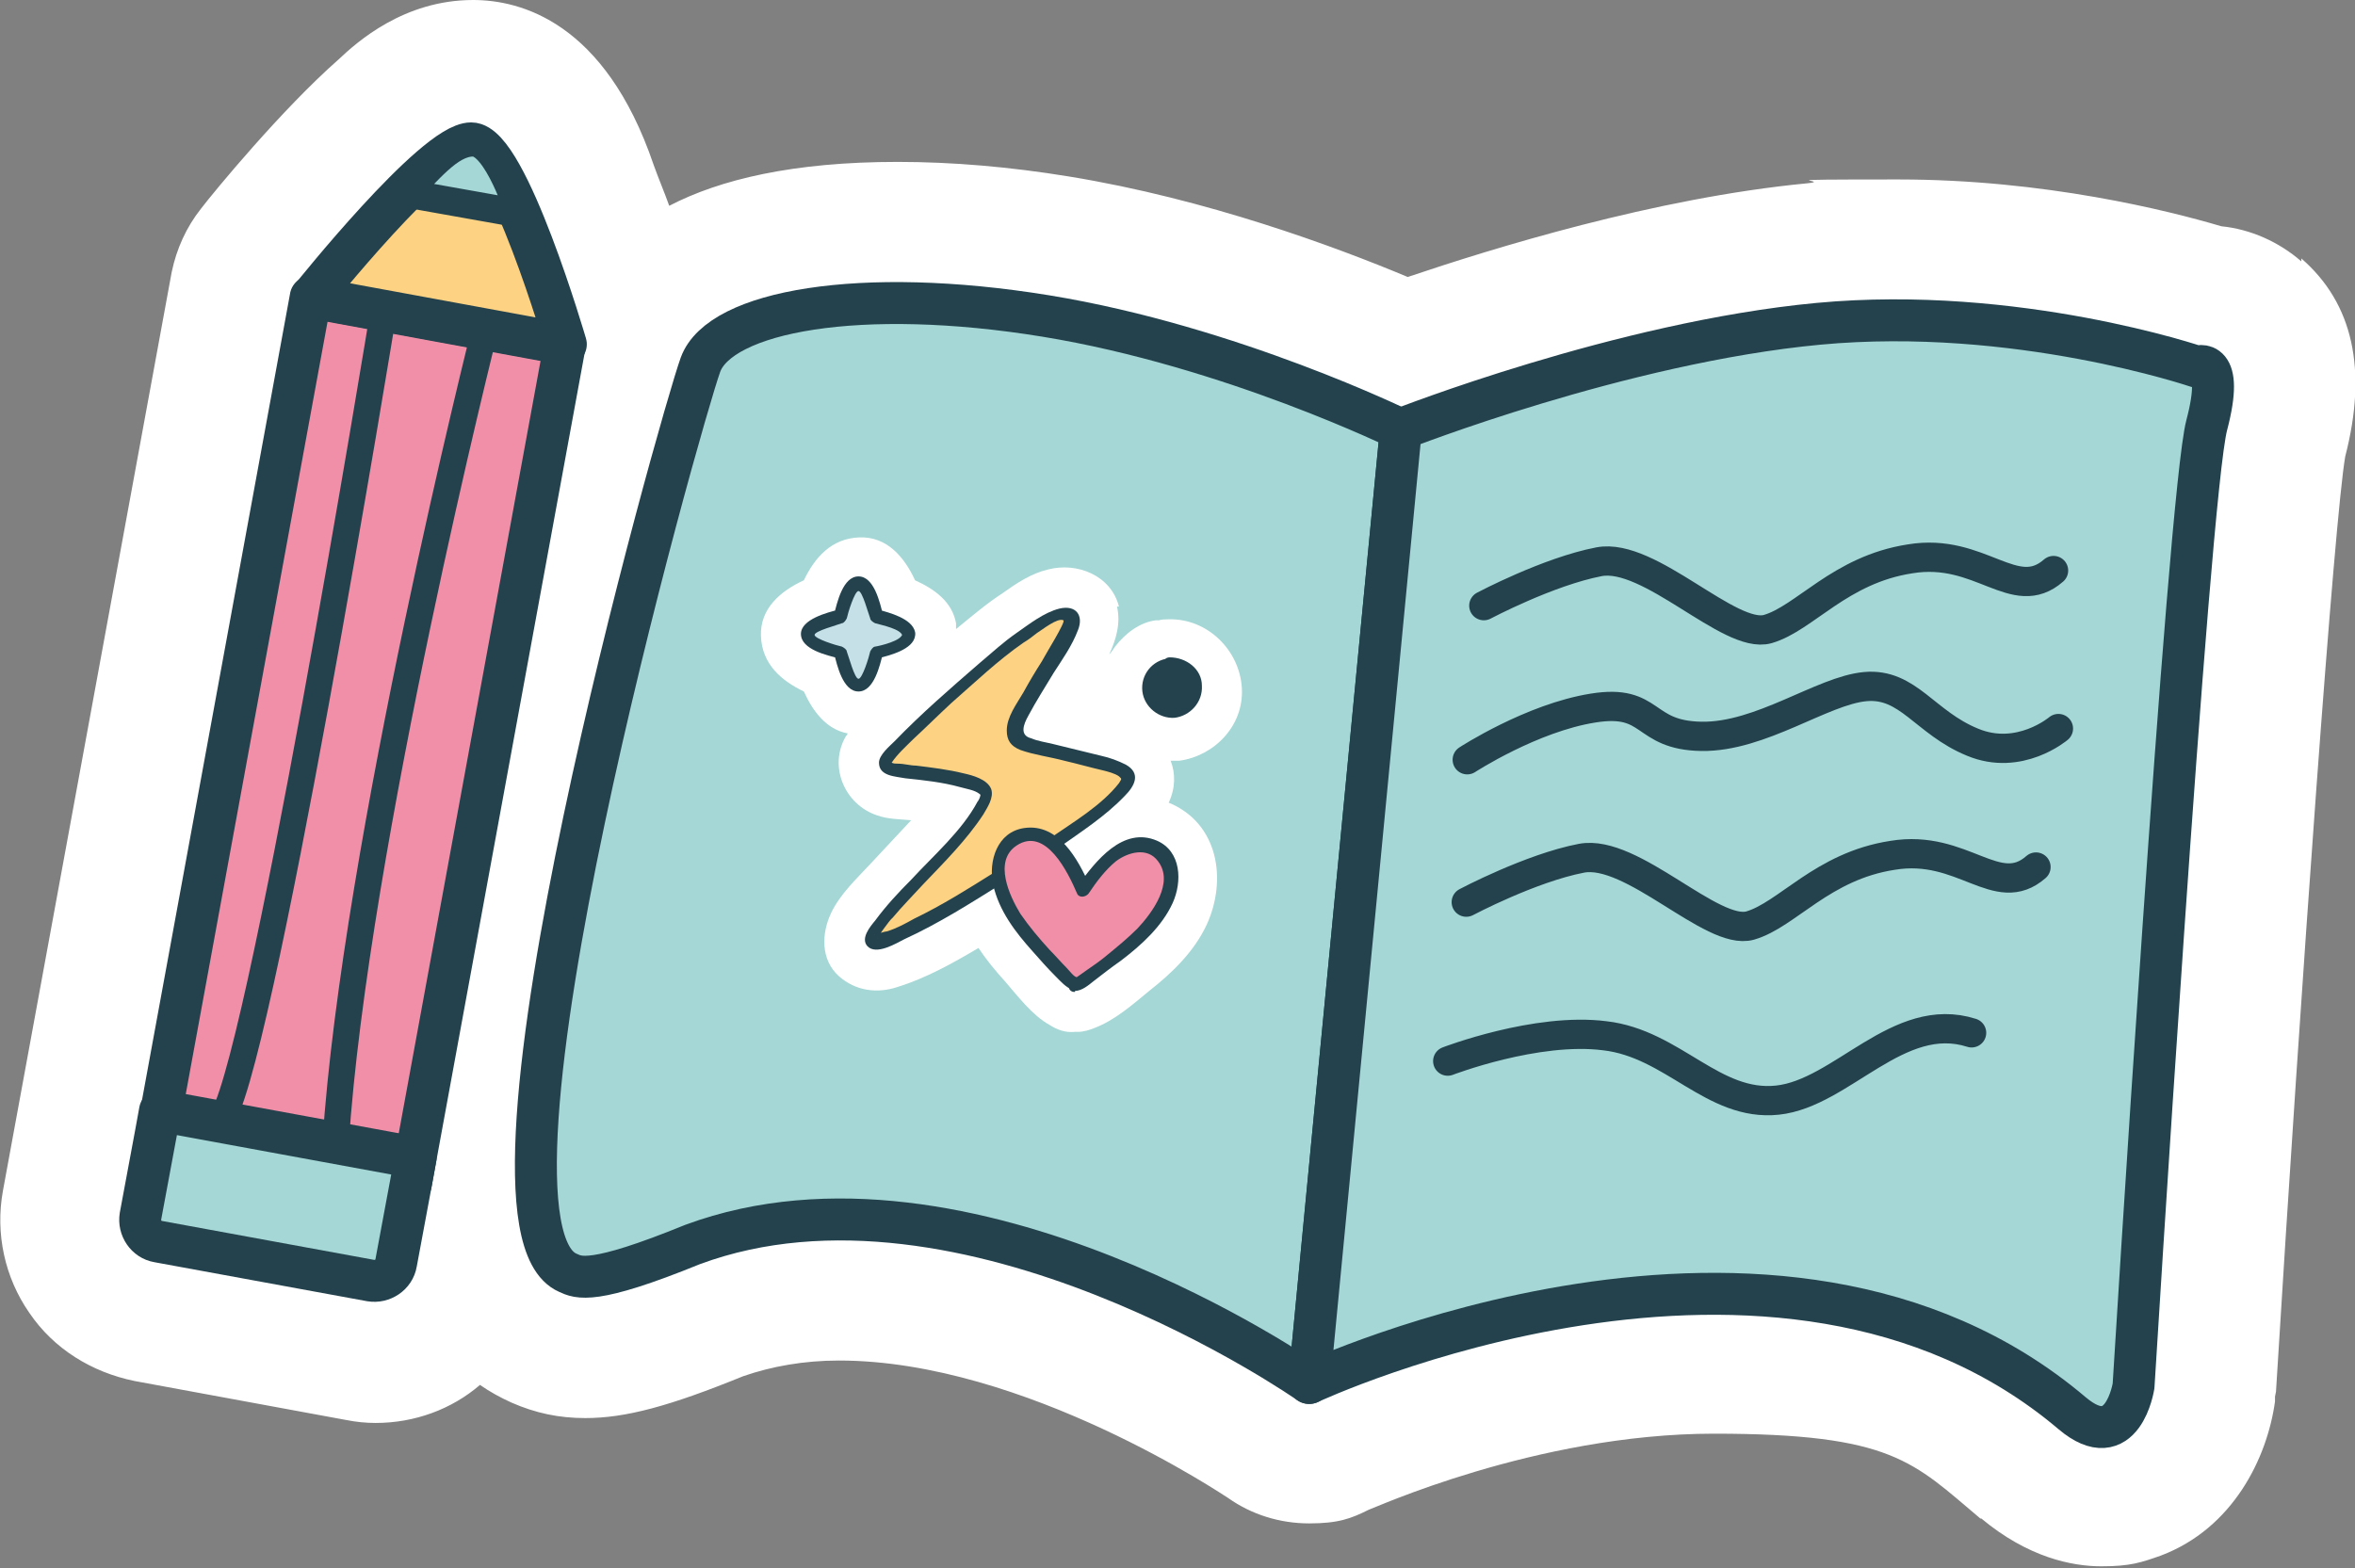
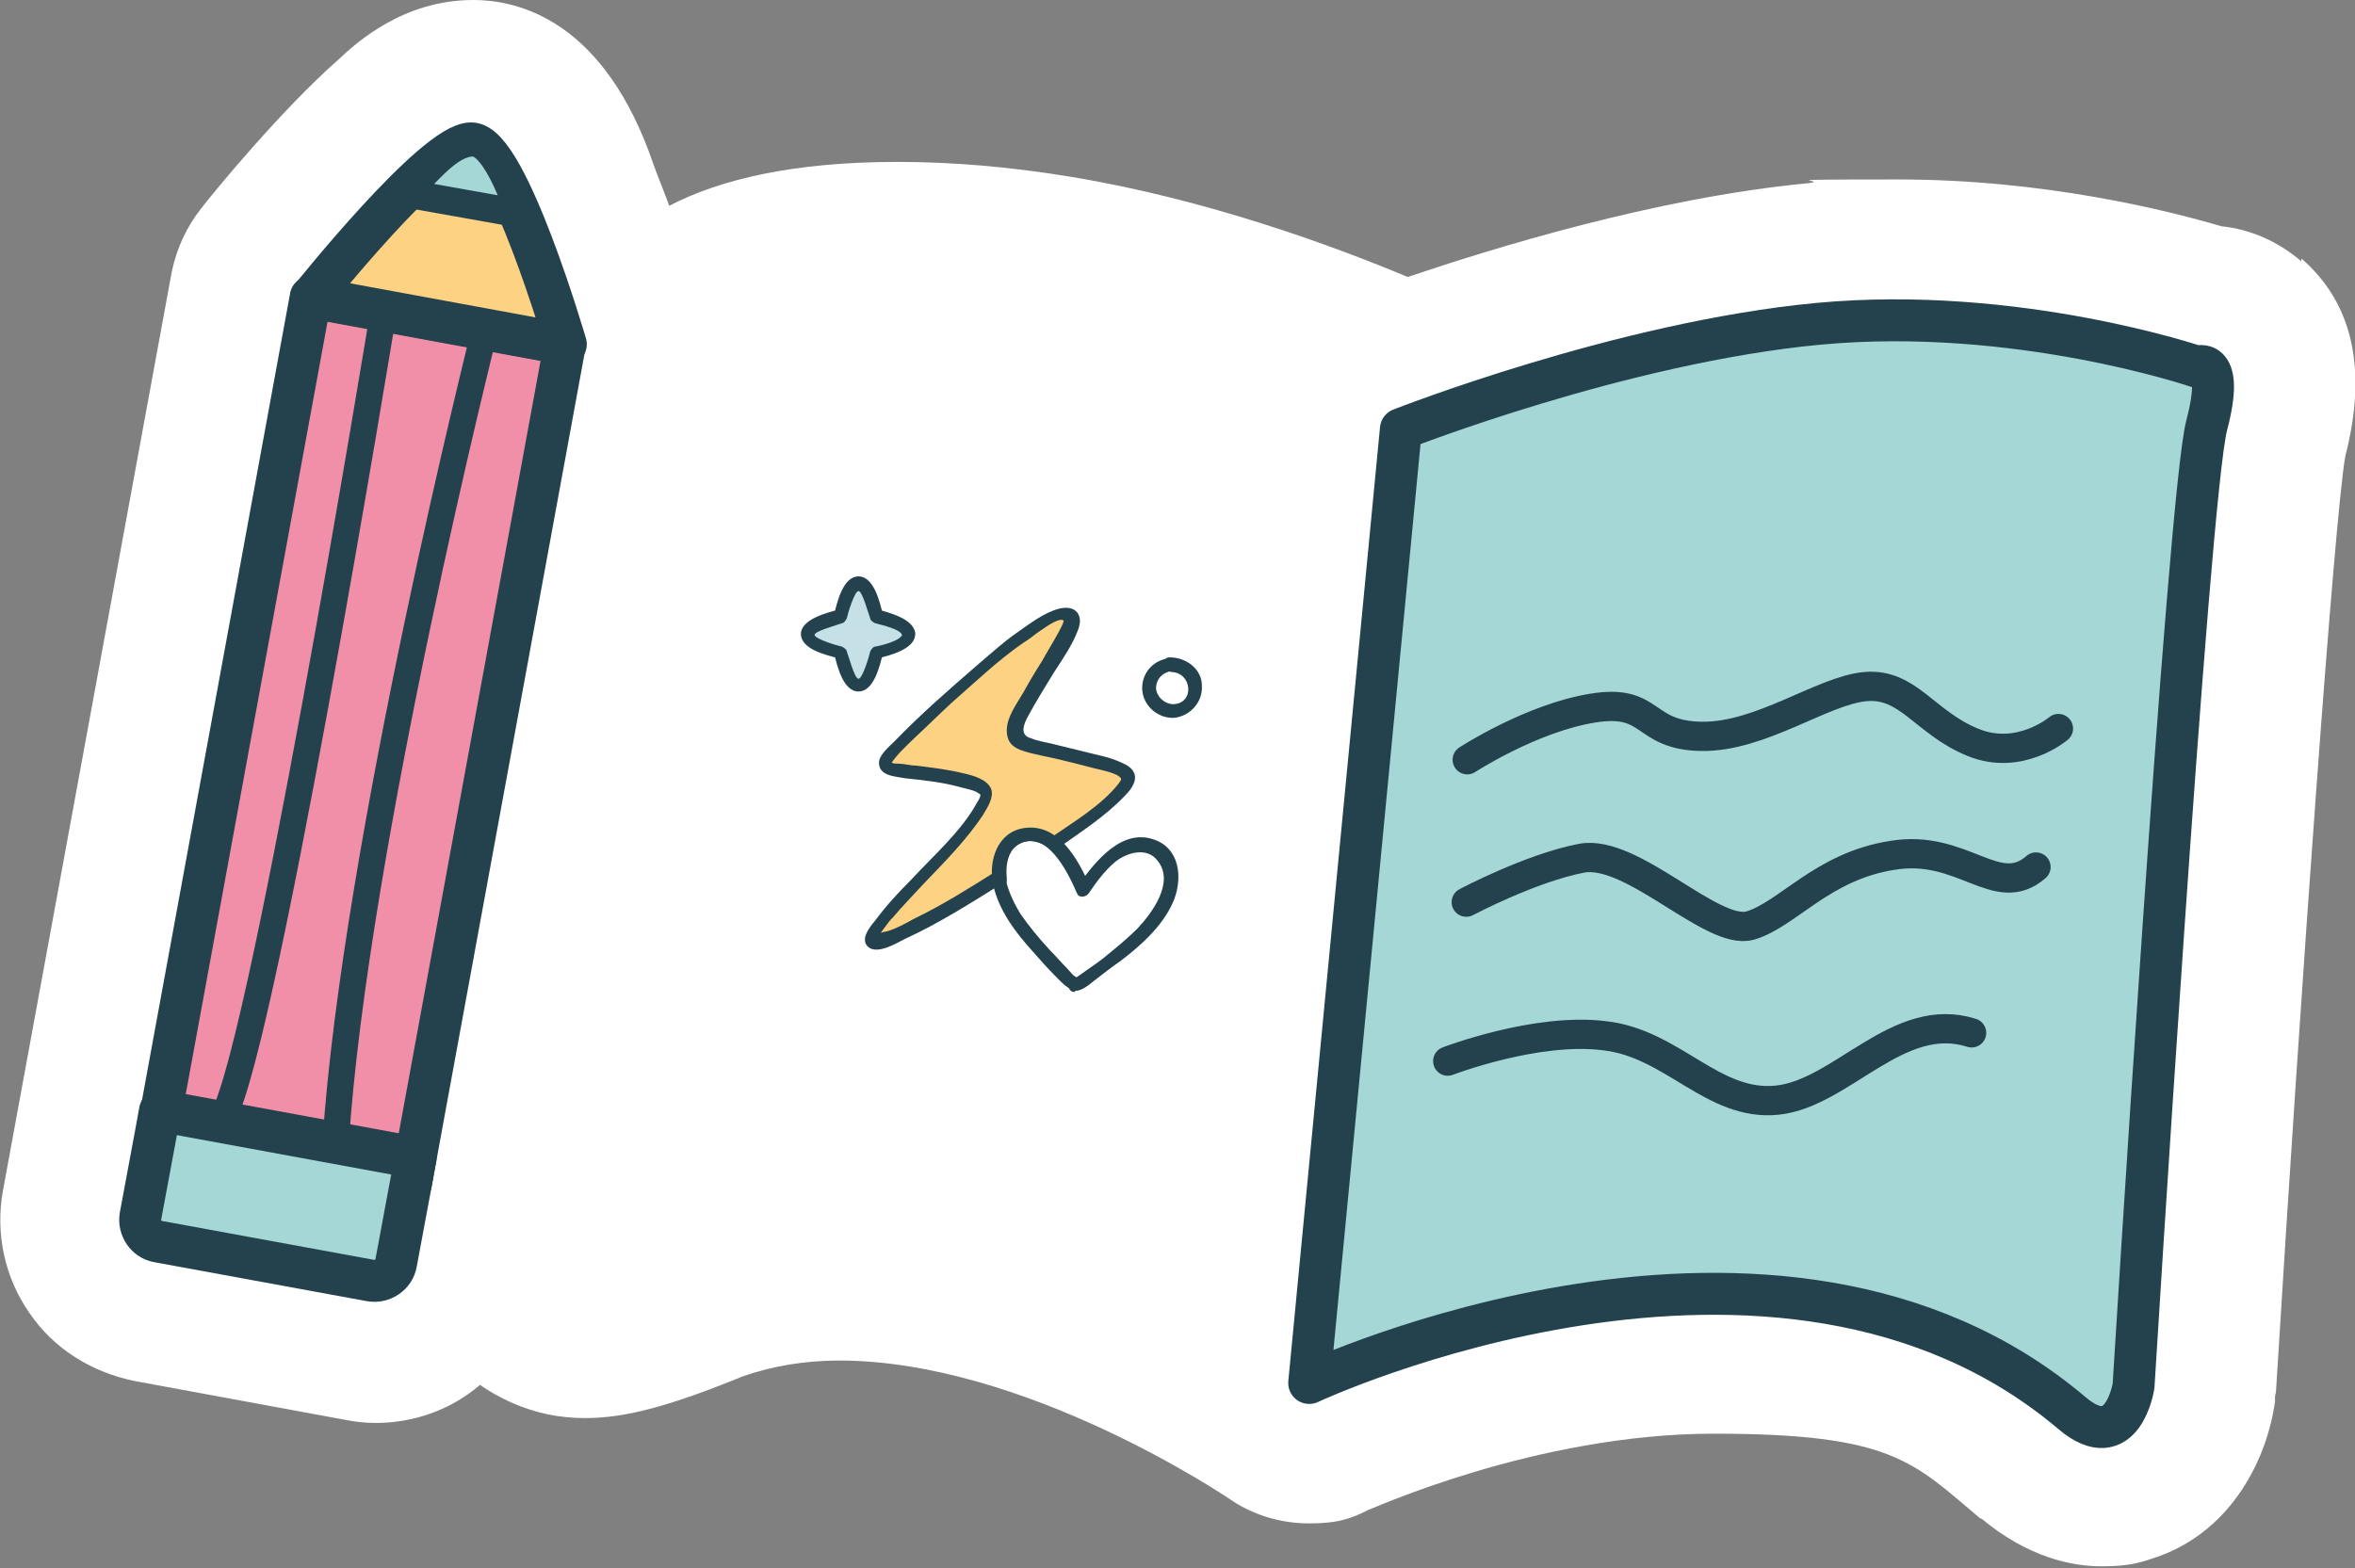
<svg xmlns="http://www.w3.org/2000/svg" id="Calque_1" viewBox="0 0 241.4 160.8">
  <rect x="0" y="0" width="241.4" height="160.8" fill="#808080" stroke="none" />
  <path d="M235.9,26.8c-2.3-2-5.2-3.3-8.2-3.6-5.4-1.6-18.1-4.8-33.1-4.8s-6.3.1-9.4.4c-15.6,1.5-32.3,6.7-40.9,9.6-7.4-3.1-20.6-8-34.7-10.3-6.1-1-12-1.5-17.6-1.5-10.7,0-18.2,1.8-23.4,4.5-.5-1.4-1.1-2.8-1.6-4.2C62,2.2,53.3,0,48.5,0c-7.1,0-11.9,4.3-13.8,6.1-5.8,5.1-12.8,13.6-14.1,15.3-1.5,1.9-2.5,4.1-3,6.5L.3,122.1c-.8,4.4.2,8.9,2.7,12.5,2.5,3.7,6.4,6.1,10.8,7l21.7,4c1,.2,2,.3,3,.3,4,0,7.8-1.4,10.7-3.9,1,.7,2.1,1.3,3.2,1.8,2.5,1.1,4.9,1.6,7.6,1.6,4.1,0,8.6-1.2,16.2-4.3,2.9-1,6.2-1.6,9.8-1.6,19.1,0,39.7,14,39.9,14.1,2.4,1.7,5.3,2.6,8.3,2.6s4.3-.5,6.1-1.4c.2,0,17.1-7.8,35.4-7.8s20.4,2.9,27.3,8.7h.1c4.8,4,9.3,4.9,12.3,4.9s4.1-.4,6.1-1.1c7.4-2.8,10.9-10,11.7-15.8v-.5c0,0,.1-.5.1-.5,2.6-42.4,6-89.6,7.1-95.9,2.3-8.9.8-15.7-4.5-20.3h0Z" style="fill: #fff;" />
  <g>
    <g>
-       <path d="M143.6,44l-9.4,97.8s-35.1-24.6-63.2-14.2c-10.3,4.2-11.7,3.4-12.8,2.9-11.7-5.1,11.6-87.6,13.6-93.1s16.4-8.1,35.4-5c19,3.1,36.5,11.7,36.5,11.7" style="fill: #a4d7d5; stroke: #23424d; stroke-linecap: round; stroke-linejoin: round; stroke-width: 4.3px;" />
      <path d="M143.6,44s22.6-8.9,42.8-10.8c20.3-1.9,38.8,4.4,38.8,4.4,0,0,2.9-1.2,1,6-1.9,7.2-7.5,98.5-7.5,98.5,0,0-1.1,7.2-6.3,2.8-30.2-25.6-78.2-3.1-78.2-3.1l9.4-97.8h0Z" style="fill: #a4d7d5; stroke: #23424d; stroke-linecap: round; stroke-linejoin: round; stroke-width: 4.3px;" />
      <g>
        <path d="M148.4,108.8s9.1-3.5,16.1-2.6c7,.8,11.1,7.3,17.7,6.6,6.6-.7,12.4-9.3,19.9-6.9" style="fill: none; stroke: #23424d; stroke-linecap: round; stroke-linejoin: round; stroke-width: 3px;" />
        <path d="M150.3,92.5s6.6-3.5,11.8-4.5,13.4,8,17.3,6.9c3.8-1.1,7.4-6.1,14.6-7.2,7.2-1.2,10.7,4.7,14.7,1.2" style="fill: none; stroke: #23424d; stroke-linecap: round; stroke-linejoin: round; stroke-width: 3px;" />
        <path d="M150.4,77.9s6.6-4.3,12.9-5.3c6.2-1,5,2.8,11.1,2.9s12.4-4.7,16.8-5.1,6.1,3.7,11,5.7c4.8,2,8.8-1.4,8.8-1.4" style="fill: none; stroke: #23424d; stroke-linecap: round; stroke-linejoin: round; stroke-width: 3px;" />
      </g>
-       <path d="M152.1,62.1s6.6-3.5,11.8-4.5,13.4,8,17.3,6.9c3.8-1.1,7.4-6.1,14.6-7.2,7.2-1.2,10.7,4.7,14.7,1.2" style="fill: none; stroke: #23424d; stroke-linecap: round; stroke-linejoin: round; stroke-width: 3px;" />
    </g>
    <g>
      <rect x="-6.8" y="62.7" width="87.6" height="26.5" transform="translate(-44.4 98.6) rotate(-79.6)" style="fill: #f18fa8; stroke: #23424d; stroke-linecap: round; stroke-linejoin: round; stroke-width: 4.3px;" />
      <path d="M16.5,113.9l26.1,4.8-.4,2.2-1.6,8.6c-.2,1.2-1.4,2-2.6,1.8l-21.8-4c-1.2-.2-2-1.4-1.8-2.6l1.6-8.6.4-2.2h0Z" style="fill: #a4d7d5; stroke: #23424d; stroke-linecap: round; stroke-linejoin: round; stroke-width: 4.3px;" />
      <path d="M58,35.3s-6-20.6-9.7-20.6c-3.8,0-16.4,15.8-16.4,15.8l26.1,4.8Z" style="fill: #fdd283; stroke: #23424d; stroke-linecap: round; stroke-linejoin: round; stroke-width: 4.3px;" />
      <path d="M34.4,117.2c2-30.6,15.3-83.4,15.3-83.4" style="fill: none; stroke: #23424d; stroke-linecap: round; stroke-linejoin: round; stroke-width: 2.7px;" />
      <path d="M22.5,115c3.8-3.3,16.8-83,16.8-83" style="fill: none; stroke: #23424d; stroke-linecap: round; stroke-linejoin: round; stroke-width: 2.7px;" />
      <path d="M53.3,21.9l-11.8-2.1c2.3-2.1,4.5-5.2,7-5.2s4.8,7.4,4.8,7.4Z" style="fill: #a4d7d5; stroke: #23424d; stroke-linecap: round; stroke-linejoin: round; stroke-width: 2.9px;" />
    </g>
  </g>
  <g>
-     <path d="M114.7,62.2c-.8-3.2-4.3-4.6-7.3-3.8-1.7.4-3.2,1.4-4.6,2.4-1.7,1.1-3.2,2.4-4.8,3.7,0-.2,0-.4,0-.6-.4-2.2-2.2-3.5-4.2-4.4-1.1-2.4-2.9-4.5-5.7-4.4-2.9.1-4.6,2.1-5.7,4.4-2.4,1.1-4.5,2.9-4.4,5.7.1,2.9,2.1,4.6,4.4,5.7.9,2,2.3,3.9,4.5,4.3,0,0-.1.2-.2.3-1.8,3.1-.1,7,3.2,8.1,1.1.4,2.4.4,3.5.5-1.4,1.5-2.8,3-4.2,4.5-1.4,1.5-3.1,3.1-4,5-1,2.1-1.1,4.8.8,6.5,1.7,1.5,3.9,1.8,6,1.1,2.9-.9,5.6-2.4,8.3-4,.8,1.2,1.7,2.3,2.7,3.4,1.3,1.5,2.8,3.5,4.6,4.5.8.5,1.6.8,2.6.7.1,0,.2,0,.3,0,.6,0,1.2-.2,1.7-.4,2.1-.8,3.9-2.4,5.6-3.8,2.3-1.8,4.6-4,5.9-6.8,2.1-4.6,1.2-10.4-3.9-12.5.7-1.5.7-3,.2-4.3.3,0,.6,0,.9,0,3.6-.5,6.6-3.6,6.4-7.4-.2-3.9-3.5-7.2-7.5-7.1-.3,0-.7,0-1,.1,0,0-.2,0-.3,0-1.7.2-3.2,1.4-4.2,2.7-.2.3-.4.6-.6.8.7-1.5,1.2-3.2.8-4.9h0Z" style="fill: #fff;" />
    <g>
      <g>
        <g>
-           <path d="M120,68.2c1.3-.1,2.5.9,2.6,2.2.1,1.3-.9,2.5-2.2,2.6-1.3.1-2.5-.9-2.6-2.2-.1-1.3.9-2.5,2.2-2.6Z" style="fill: #23424d;" />
          <path d="M120,68.9c2.2,0,2.5,3.2.3,3.3-.9,0-1.7-.7-1.8-1.6,0-1,.7-1.7,1.7-1.8.9-.1.5-1.5-.4-1.3-1.7.2-2.9,1.7-2.7,3.4.2,1.6,1.7,2.8,3.3,2.7,1.6-.2,2.9-1.6,2.8-3.3,0-1.7-1.6-2.9-3.3-2.9-.9,0-.9,1.4,0,1.4h0Z" style="fill: #23424d;" />
        </g>
        <g>
          <path d="M93.2,65.1c0,.9-3.3,1.8-3.3,1.8,0,0-.9,3.3-1.8,3.3s-1.8-3.3-1.8-3.3c0,0-3.3-.9-3.3-1.8s3.3-1.8,3.3-1.8c0,0,.9-3.3,1.8-3.3s1.8,3.3,1.8,3.3c0,0,3.3.9,3.3,1.8Z" style="fill: #c5e0e6;" />
          <path d="M92.5,65c-.1.7-2.2,1.2-2.8,1.3-.2,0-.4.3-.5.5-.1.5-.8,2.8-1.2,2.8s-1-2.3-1.2-2.8c0-.2-.3-.4-.5-.5-.5-.1-2.8-.8-2.8-1.2s2.3-1,2.8-1.2c.2,0,.4-.3.5-.5.1-.5.8-2.8,1.2-2.8s1,2.3,1.2,2.8c0,.2.3.4.5.5.7.2,2.7.6,2.8,1.3.2.9,1.5.5,1.3-.4-.3-1.4-2.7-2-3.8-2.3.2.2.3.3.5.5-.3-1.2-.9-3.9-2.5-3.9-1.6,0-2.2,2.7-2.5,3.9l.5-.5c-1.2.3-3.9,1-3.9,2.5,0,1.6,2.7,2.2,3.9,2.5l-.5-.5c.3,1.2.9,3.9,2.5,3.9,1.6,0,2.2-2.7,2.5-3.9l-.5.5c1.2-.3,3.6-.9,3.8-2.3.2-.9-1.2-1.3-1.3-.4h0Z" style="fill: #23424d;" />
        </g>
        <g>
          <path d="M102.5,90c-.3-1.9.5-4.2,2.7-4.5,1-.2,2,.2,2.8.8,4.3-3,7.7-5.7,7.7-6.7s-2.6-1.5-3.3-1.7c-2.2-.6-4.4-1.1-6.6-1.6-.8-.2-1.7-.3-1.8-1.3,0-1.2.8-2.3,1.4-3.3.6-1.1,1.2-2.1,1.9-3.2.4-.7,3.4-5,2.6-5.5-1.1-.8-3.8,1.3-4.7,1.9-2.5,1.6-14.5,12.2-14.3,13.2,0,.2.2.4.4.5.6.4,10,.8,10.1,2.7-.4,3.4-14.2,15.2-11.4,15.2s7-3.1,12.7-6.6h0Z" style="fill: #fdd283;" />
          <path d="M103.2,90c-.1-1,0-2.2.7-3,1.1-1.2,2.6-.8,3.8,0,.2.1.5.1.7,0,2.4-1.7,4.9-3.3,6.9-5.4,1-1,1.7-2.3.1-3.2-.8-.4-1.6-.7-2.5-.9-1.6-.4-3.3-.8-4.9-1.2-.8-.2-1.6-.3-2.3-.6-1.2-.3-.8-1.4-.3-2.3.8-1.5,1.7-2.9,2.6-4.4.9-1.4,1.9-2.8,2.5-4.4.6-1.5-.2-2.6-1.9-2.2-1.6.4-3.1,1.6-4.4,2.5-1.3.9-2.5,2-3.8,3.1-3,2.6-6,5.2-8.7,8-.5.5-1.6,1.4-1.6,2.2,0,1.4,1.7,1.4,2.7,1.6,1.9.2,3.8.4,5.6.9.7.2,1.5.3,2,.7.2.2.1,0,.1.1,0,.2-.2.6-.3.7-1.6,3-4.5,5.5-6.8,8-1.3,1.3-2.6,2.7-3.7,4.2-.5.6-1.5,1.8-.8,2.6.9,1,3-.3,3.8-.7,3.5-1.6,6.8-3.7,10-5.7.3-.2.4-.5.3-.8h0c-.2-.9-1.5-.5-1.3.4h0c.1-.3.2-.5.3-.8-2.7,1.7-5.4,3.4-8.3,4.8-.9.5-1.8,1-2.8,1.3-.2,0-.8.2-1,.3,0,0-.3,0-.3,0,0-.1.4.4.3.4,0,0,1.3-1.9,1.6-2.1,1-1.2,2.1-2.3,3.1-3.4,2.2-2.3,4.5-4.6,6.2-7.2.4-.7,1.1-1.7.8-2.6-.4-1-1.9-1.4-2.8-1.6-1.6-.4-3.3-.6-4.9-.8-.6,0-1.2-.2-1.9-.2-.2,0-.4,0-.6-.1,0,0-.2.4,0,0,.6-.9,1.5-1.7,2.2-2.4,1.3-1.2,2.6-2.5,3.9-3.7,2.4-2.1,4.8-4.4,7.4-6.2.5-.3.9-.6,1.4-1,.5-.3,2.1-1.6,2.7-1.3.3.1-1.9,3.6-2.2,4.2-.7,1.1-1.3,2.1-1.9,3.2-.7,1.2-1.7,2.5-1.7,3.9,0,1,.4,1.6,1.4,2,1.4.5,3,.7,4.5,1.1,1.3.3,2.7.7,4,1,.4.1,1.2.3,1.6.6.3.3.3.2,0,.7-1.8,2.3-4.7,4-7,5.6h.7c-1.5-1-3.4-1.4-5-.2-1.4,1-1.7,2.8-1.6,4.5,0,.9,1.5.9,1.4,0h0Z" style="fill: #23424d;" />
        </g>
      </g>
      <g>
-         <path d="M110.2,100.8c.6,0,5.1-3.6,5.5-3.9,1.7-1.5,3.3-3.2,4.1-5.3.6-1.9.3-4.2-1.8-4.9-1.3-.4-2.8,0-3.9.9-1.2.9-2.2,2.2-3,3.5-.6-1.4-1.3-2.8-2.3-4-.9-1-2.2-1.8-3.7-1.6-2.2.3-2.9,2.5-2.7,4.5.3,2.2,1.7,4.2,3,6,.3.4,4.1,4.8,4.7,4.9h0Z" style="fill: #f18fa8;" />
        <path d="M110.2,101.6c.7,0,1.4-.6,1.9-1,.9-.7,1.8-1.4,2.8-2.1,2.1-1.6,4.2-3.5,5.3-5.9,1-2.2.9-5.3-1.6-6.4-3.5-1.5-6.3,2.1-8.1,4.6h1.2c-1.2-2.7-3.2-6.4-6.7-5.9-2.8.4-3.7,3.4-3.2,5.8.6,2.7,2.3,4.9,4.1,6.9.7.8,1.5,1.7,2.3,2.5.5.5,1.1,1.2,1.8,1.4.9.2,1.2-1.1.4-1.3-.3,0-.8-.7-1.1-1-.6-.6-1.1-1.2-1.7-1.8-1.1-1.2-2.1-2.4-3-3.7-1.1-1.8-2.8-5.4-.4-7,3-2,5.3,2.8,6.2,4.9.2.5.9.4,1.2,0,.8-1.2,1.7-2.4,2.8-3.3,1.2-.9,3.2-1.5,4.3,0,1.7,2.2-.6,5.3-2.1,6.9-1,1-2.1,1.9-3.2,2.8-.6.5-1.3,1-1.9,1.4-.3.2-1.1.8-1.3.9-.9,0-.9,1.5,0,1.4h0Z" style="fill: #23424d;" />
      </g>
    </g>
  </g>
</svg>